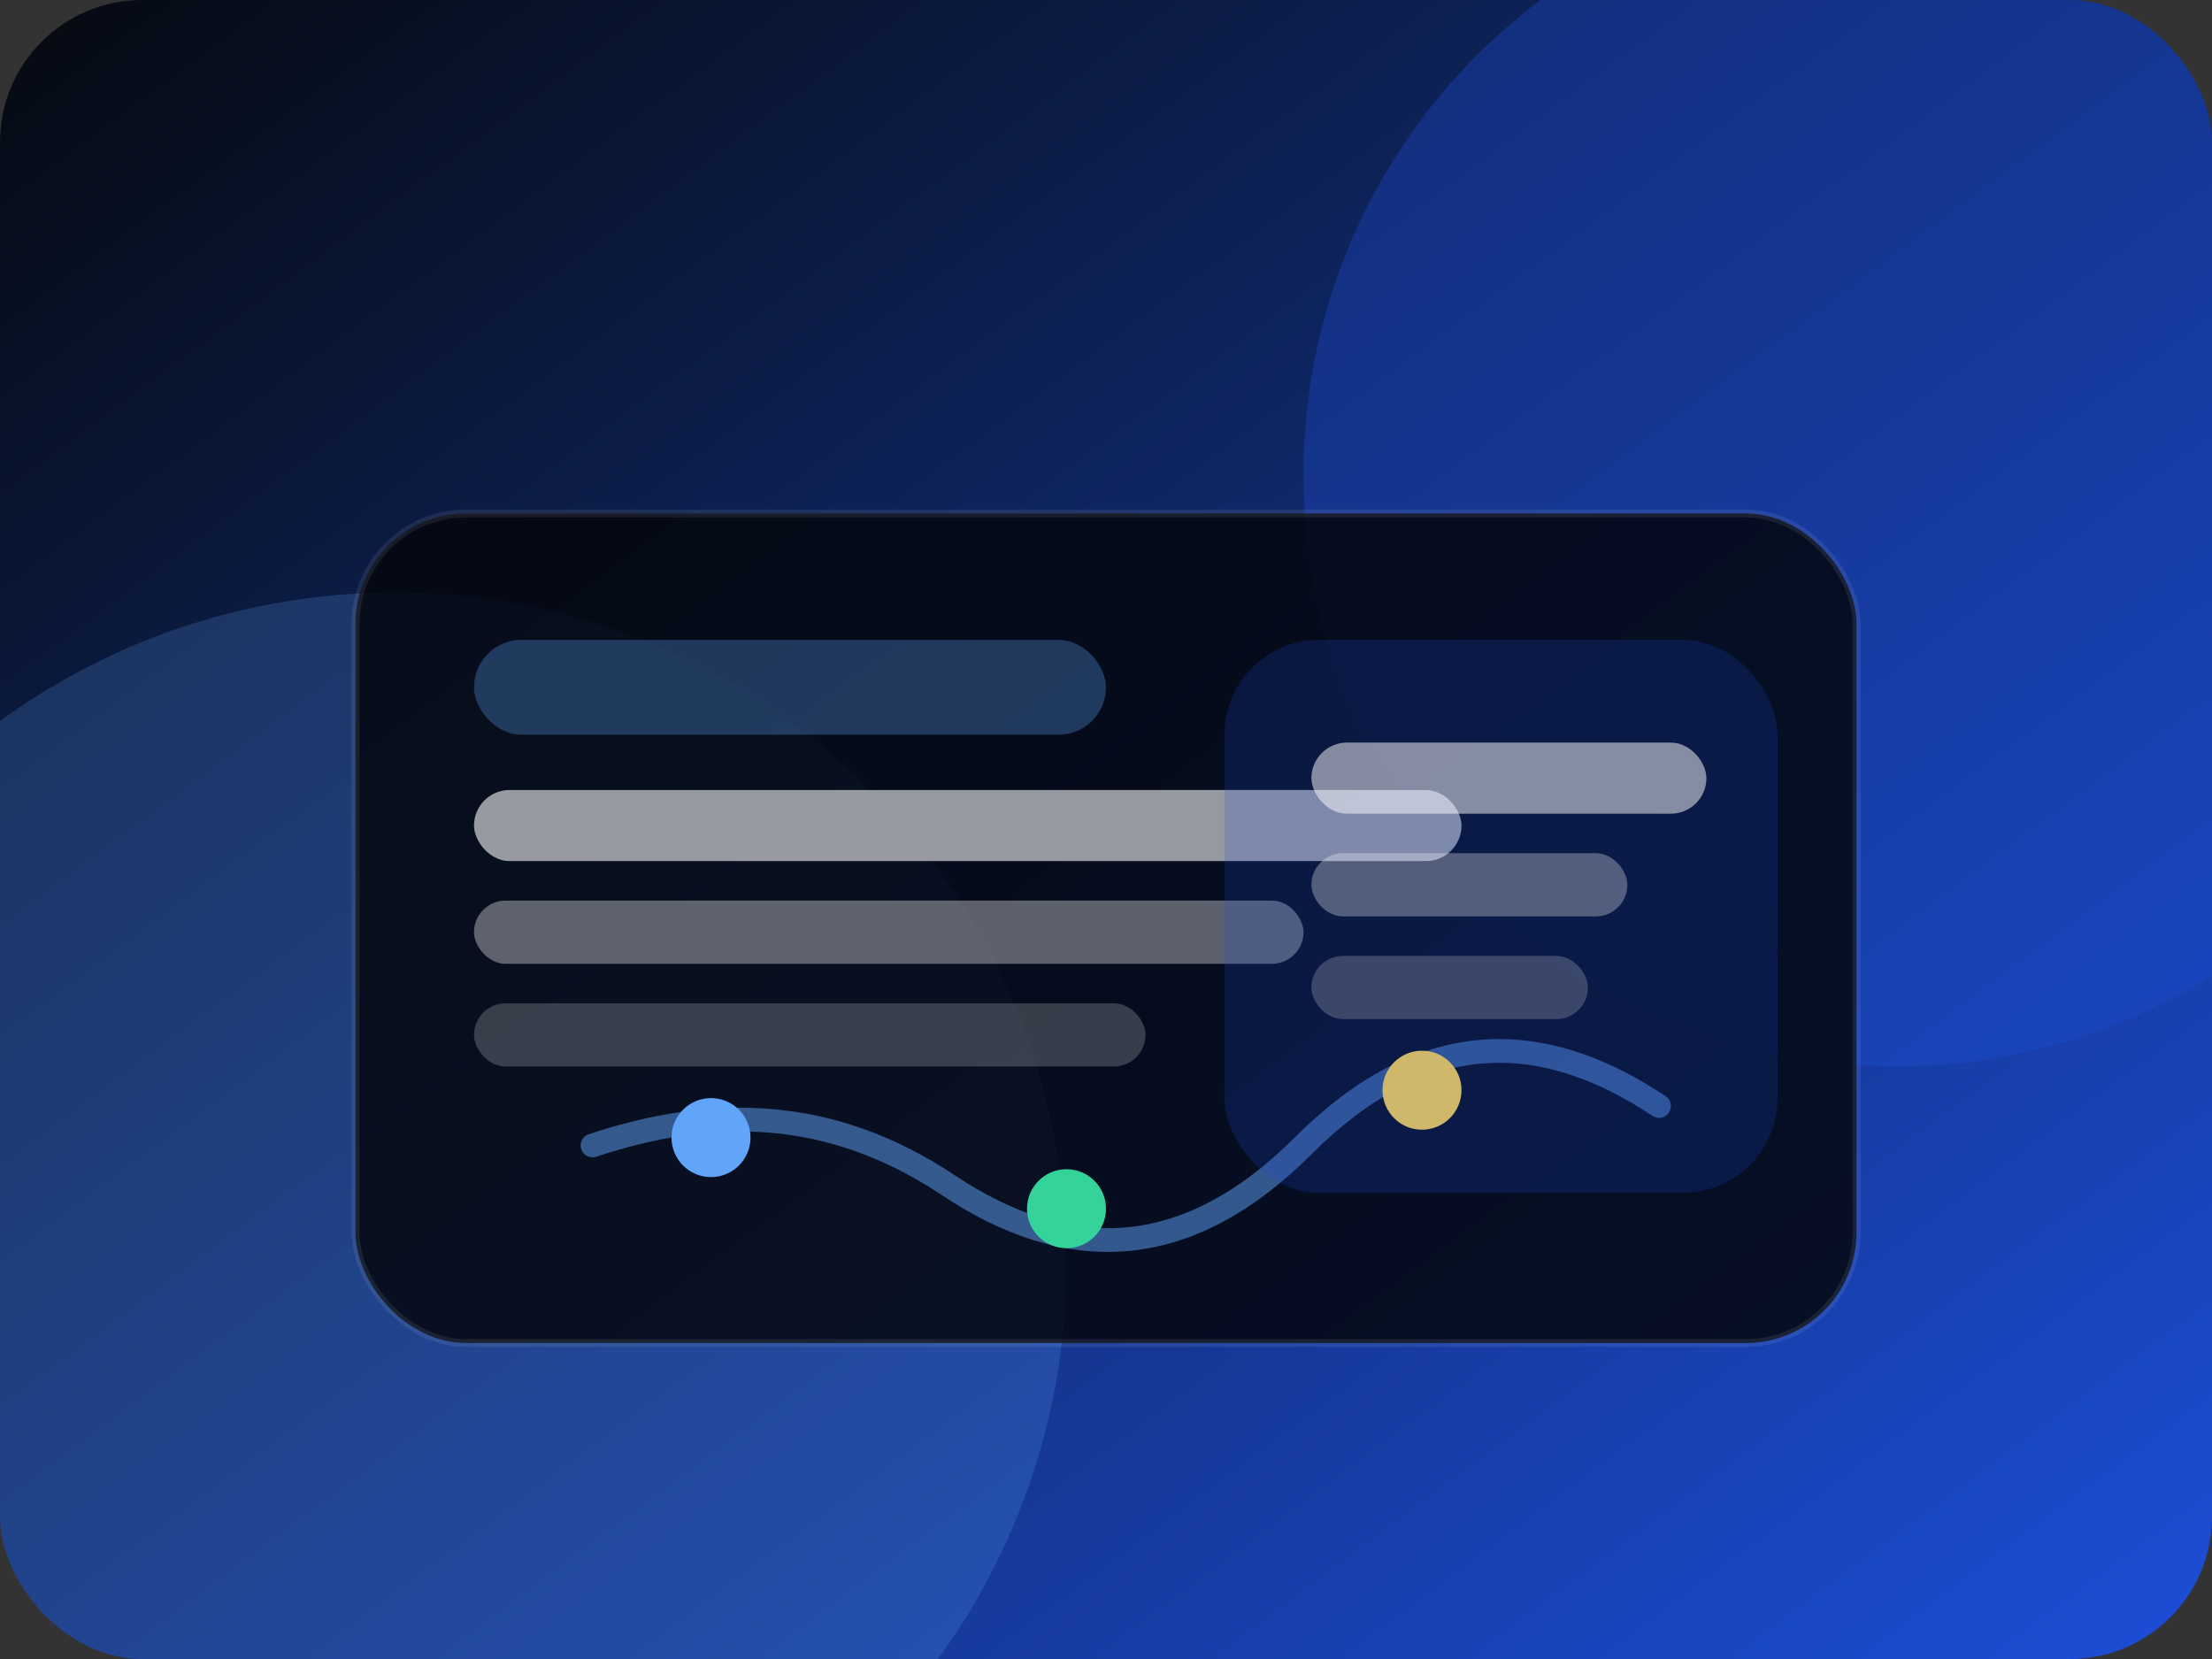
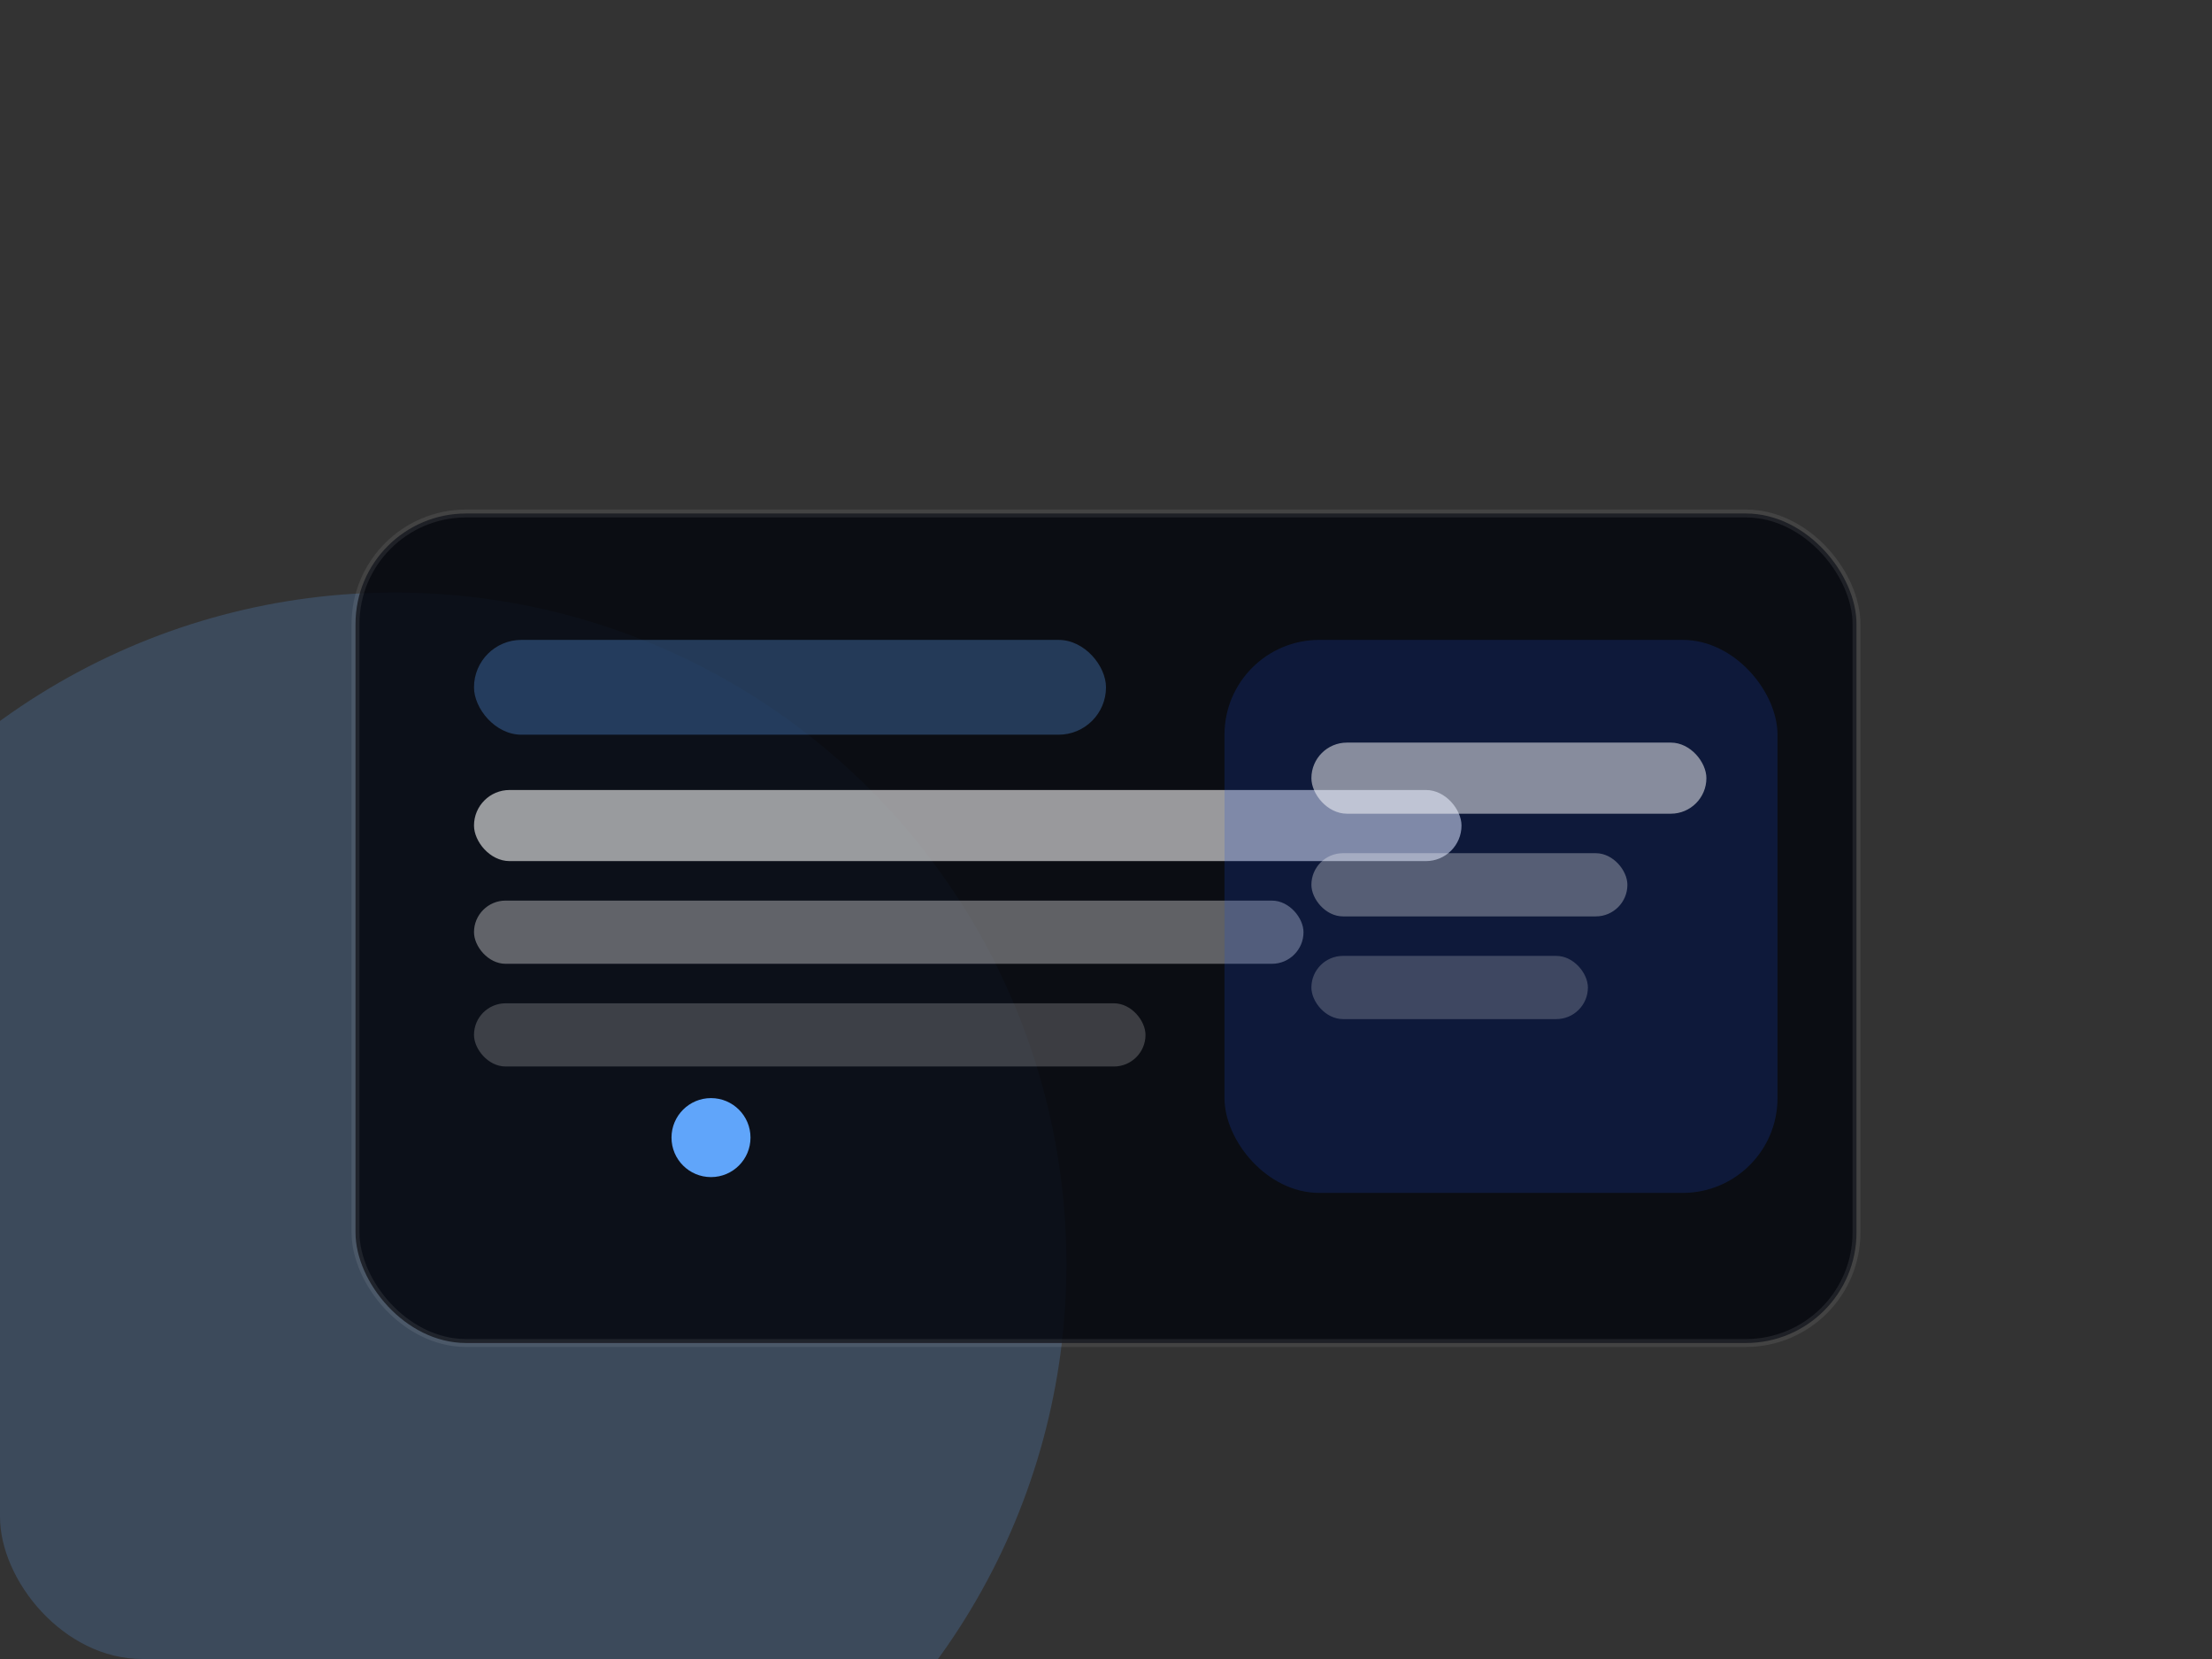
<svg xmlns="http://www.w3.org/2000/svg" width="560" height="420" viewBox="0 0 560 420">
  <rect x="0" y="0" width="560" height="420" fill="#333333" stroke="none" />
  <defs>
    <linearGradient id="zones-bg" x1="0%" y1="0%" x2="100%" y2="100%">
      <stop offset="0%" stop-color="#05090f" />
      <stop offset="100%" stop-color="#1d4ed8" />
    </linearGradient>
    <clipPath id="zones-clip">
      <rect x="0" y="0" width="560" height="420" rx="36" />
    </clipPath>
  </defs>
  <g clip-path="url(#zones-clip)" fill="none">
-     <rect width="560" height="420" fill="url(#zones-bg)" />
-     <circle cx="480" cy="120" r="150" fill="rgba(29,78,216,0.32)" />
    <circle cx="100" cy="320" r="170" fill="rgba(96,165,250,0.2)" />
    <rect x="90" y="130" width="380" height="210" rx="28" fill="rgba(4,6,14,0.85)" stroke="rgba(255,255,255,0.08)" stroke-width="2" />
    <rect x="120" y="162" width="160" height="24" rx="12" fill="rgba(96,165,250,0.3)" />
    <rect x="120" y="200" width="250" height="18" rx="9" fill="rgba(255,255,255,0.58)" />
    <rect x="120" y="228" width="210" height="16" rx="8" fill="rgba(255,255,255,0.35)" />
    <rect x="120" y="254" width="170" height="16" rx="8" fill="rgba(255,255,255,0.2)" />
-     <path d="M150 290c30-10 60-10 90 10s60 20 90-10 60-30 90-10" stroke="rgba(96,165,250,0.5)" stroke-width="6" stroke-linecap="round" fill="none" />
    <circle cx="180" cy="288" r="10" fill="#60a5fa" />
-     <circle cx="270" cy="306" r="10" fill="#34d399" />
-     <circle cx="360" cy="276" r="10" fill="#fcd34d" />
    <rect x="310" y="162" width="140" height="140" rx="24" fill="rgba(29,78,216,0.2)" />
    <rect x="332" y="188" width="100" height="18" rx="9" fill="rgba(255,255,255,0.5)" />
    <rect x="332" y="216" width="80" height="16" rx="8" fill="rgba(255,255,255,0.3)" />
    <rect x="332" y="242" width="70" height="16" rx="8" fill="rgba(255,255,255,0.2)" />
  </g>
</svg>